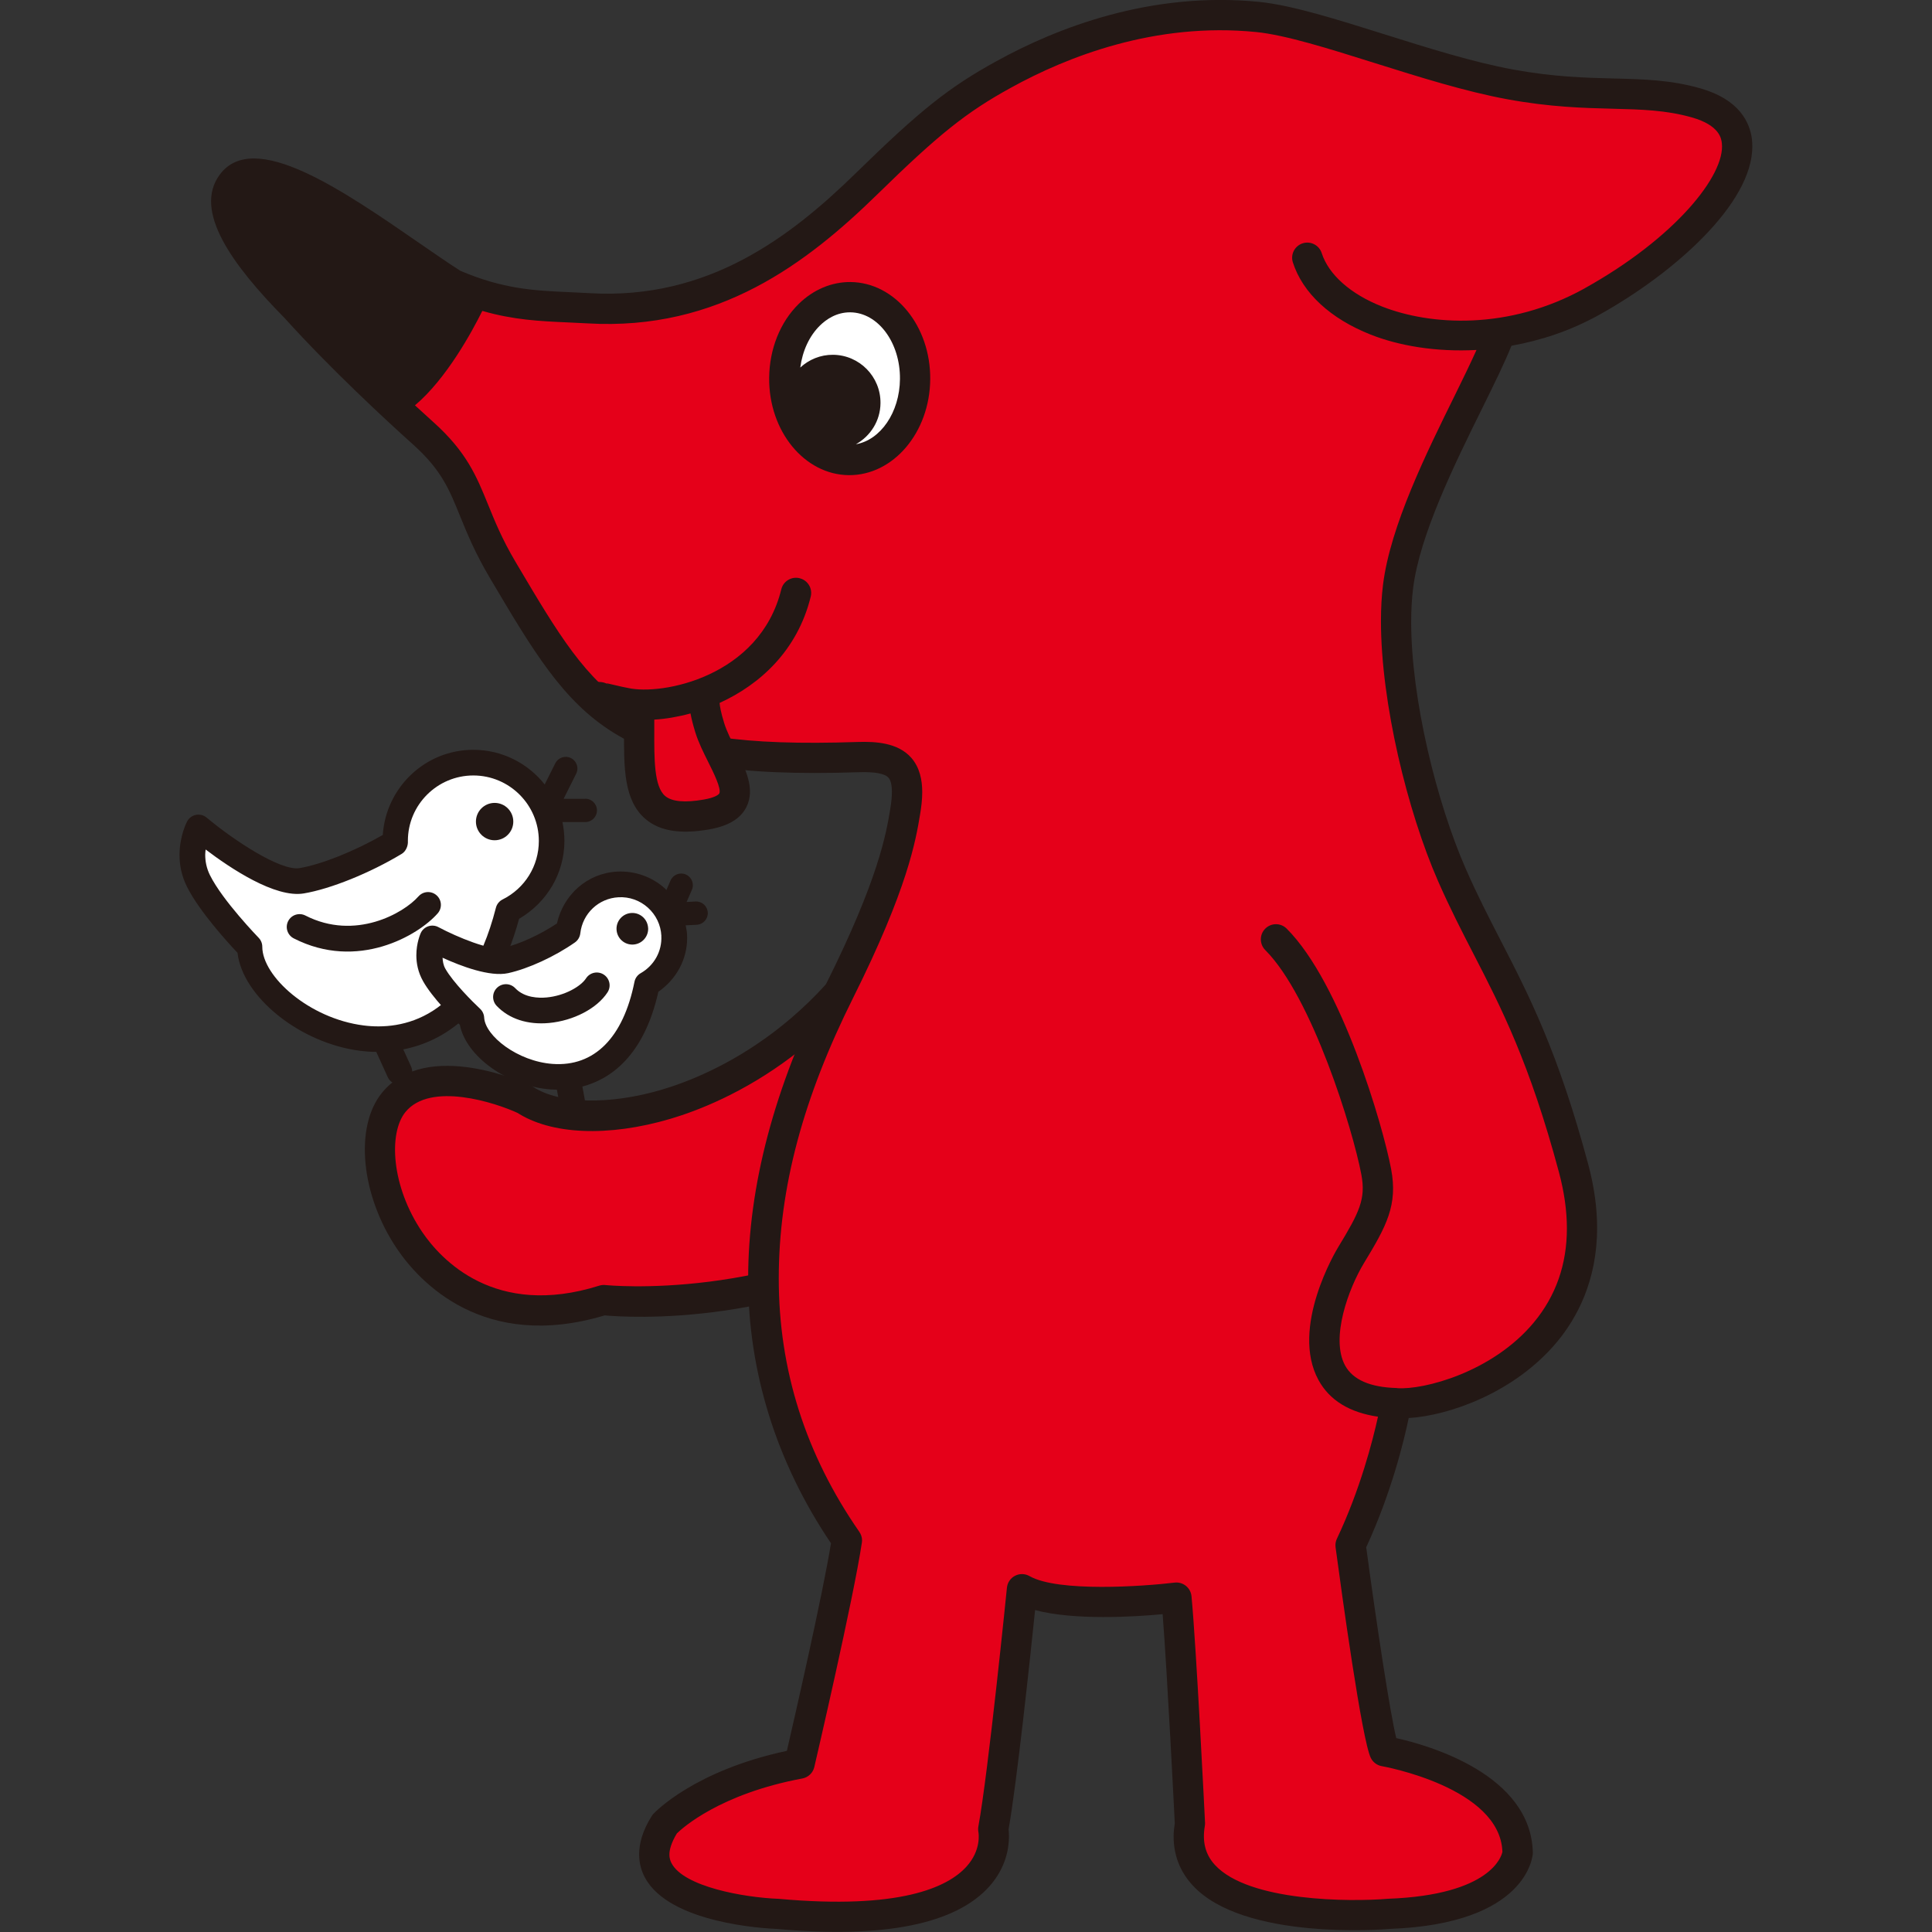
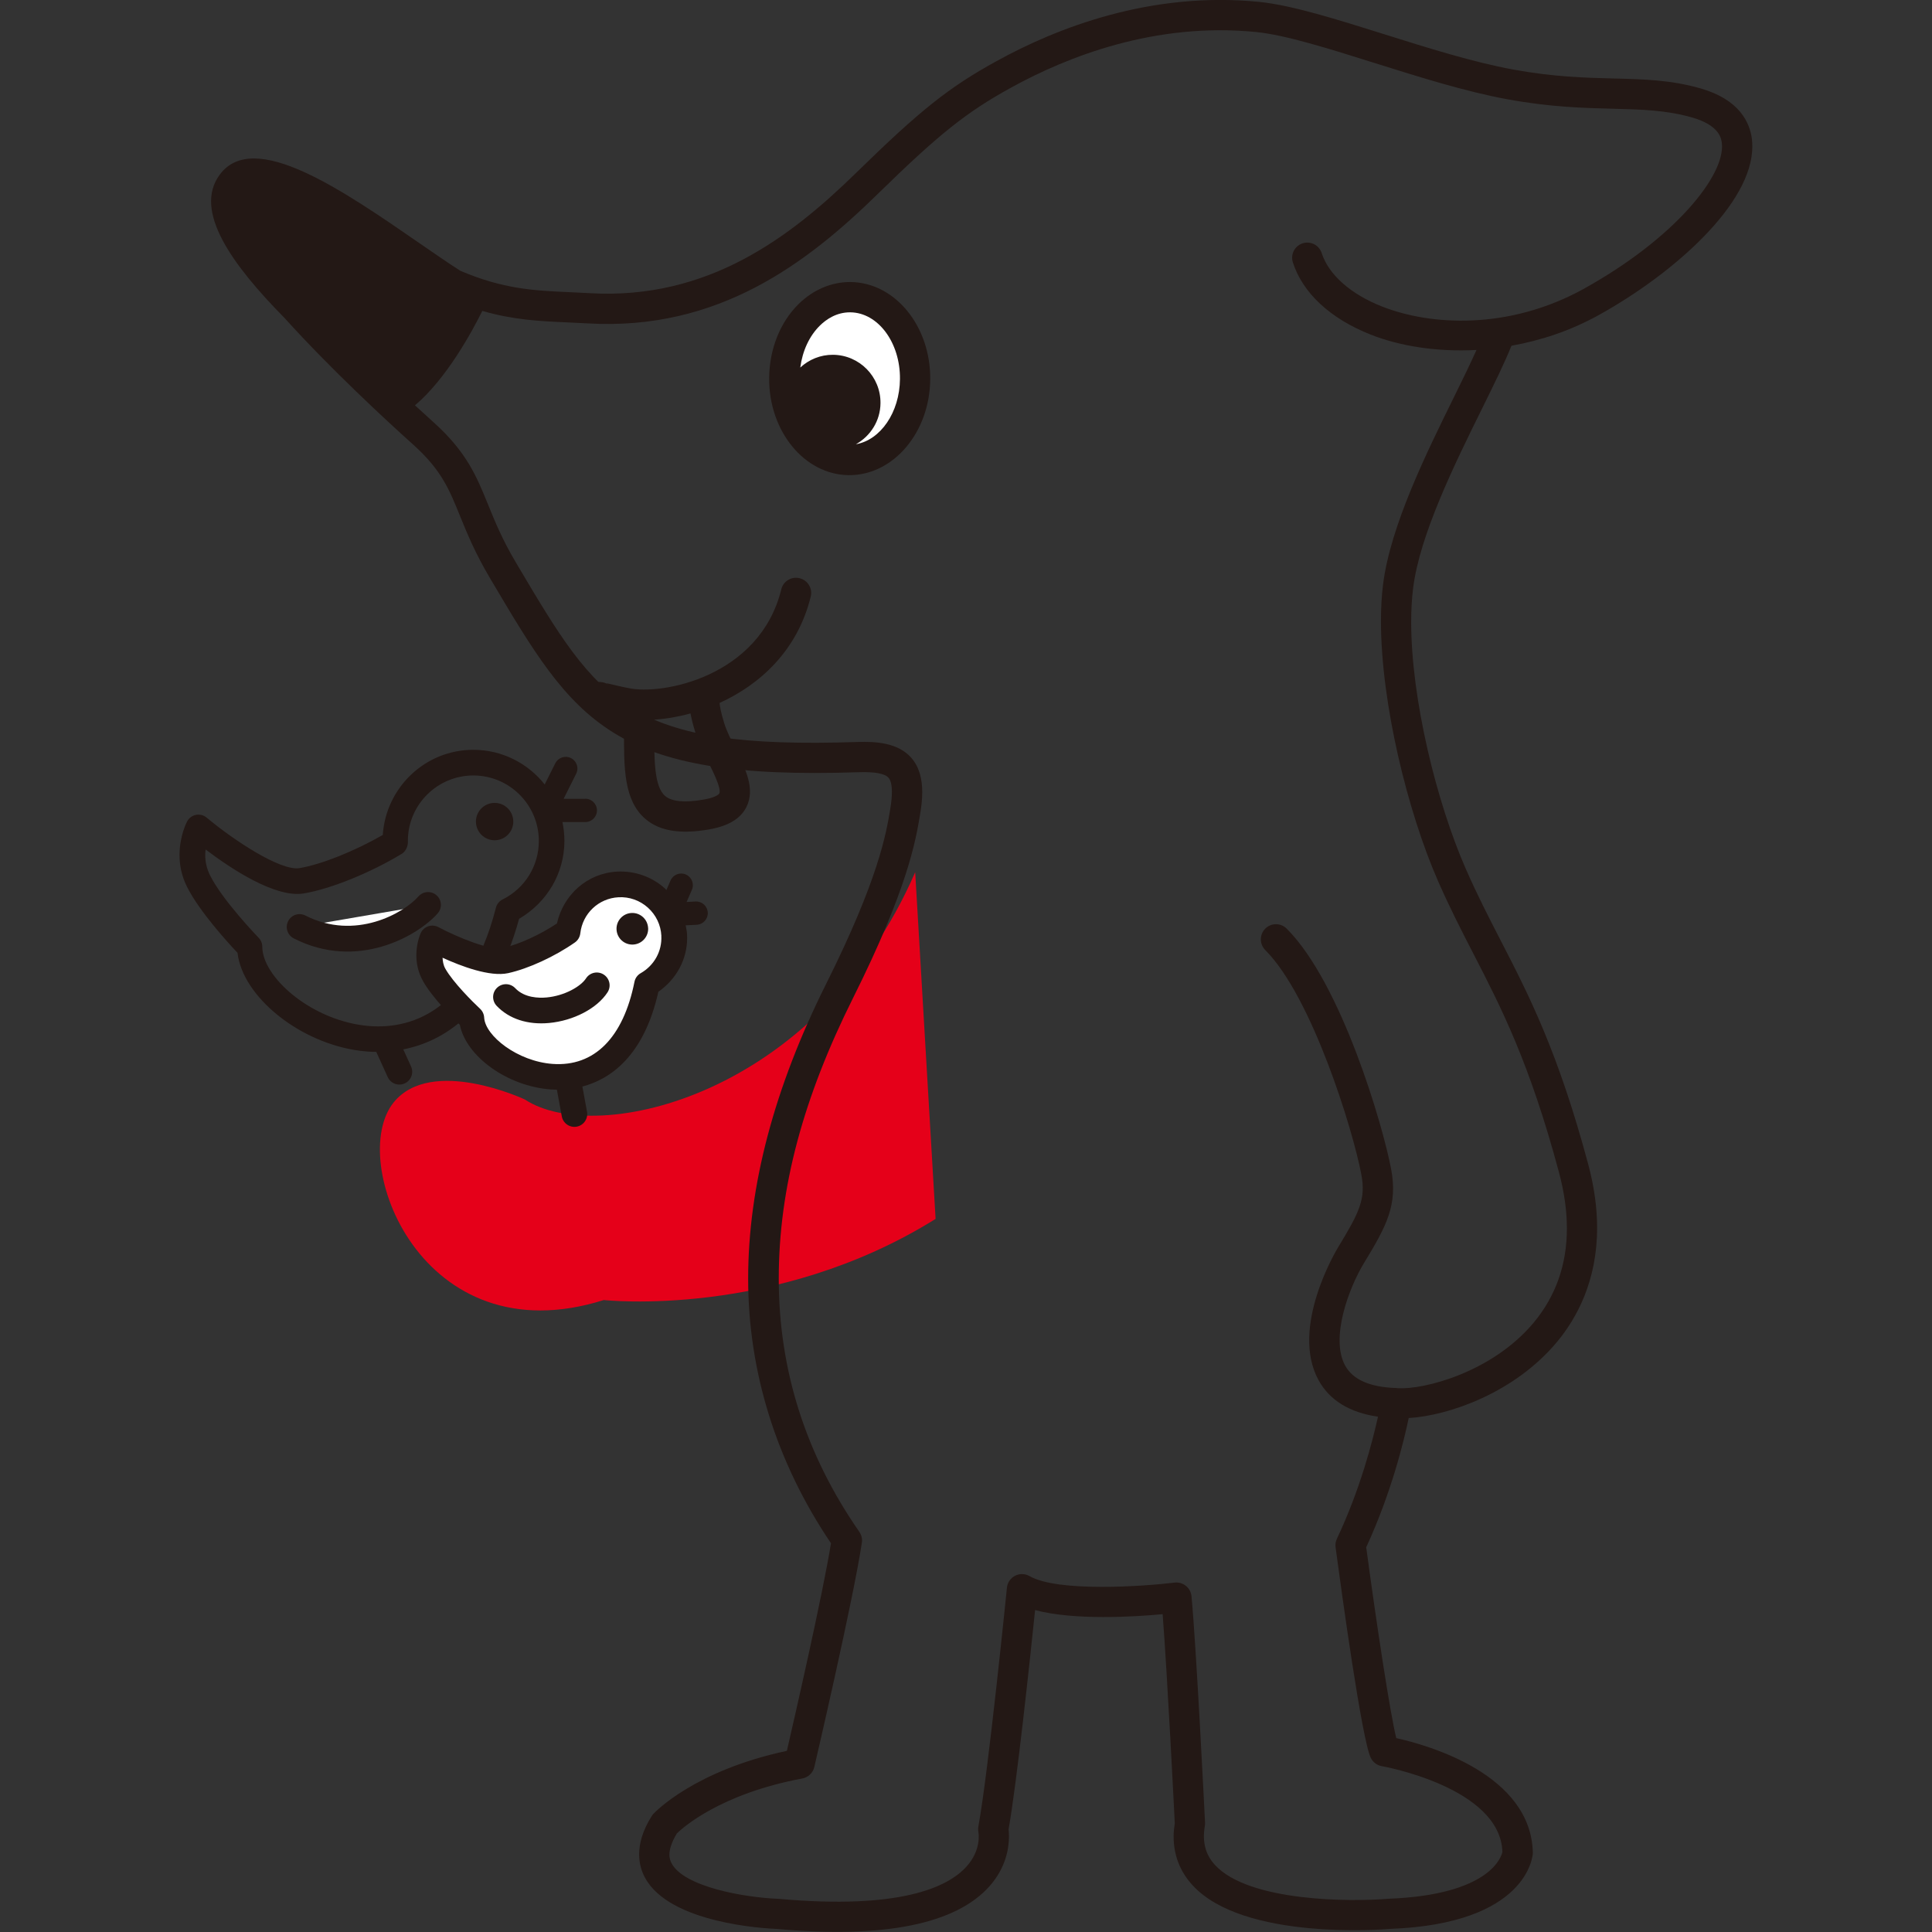
<svg xmlns="http://www.w3.org/2000/svg" id="b" data-name="レイヤー 2" viewBox="0 0 500 500">
  <rect x="0" y="0" width="500" height="500" fill="#333333" stroke="none" />
  <defs>
    <style>
      .d {
        fill: none;
      }

      .e {
        fill: #fff;
      }

      .f {
        fill: #e50019;
      }

      .g {
        fill: #231815;
      }
    </style>
  </defs>
  <g id="c" data-name="レイヤー 1">
    <g>
      <rect class="d" y="0" width="500" height="500" />
      <g>
        <g>
          <path class="f" d="m236.85,225.73c-25.13,57.81-82.36,71.13-101.03,58.81,0,0-24.13-11.31-33.93.75-12.2,15.01,7.1,66.06,54.36,51.16,0,0,44.34,4.93,85.88-21" />
-           <path class="g" d="m233.25,224.17c-17.76,40.86-49.2,54.04-61.89,57.81-13.54,4.02-26.64,3.74-33.39-.7-.16-.1-.32-.2-.49-.28-1.1-.51-27.04-12.45-38.64,1.83-7.18,8.84-5.44,26.61,3.96,40.44,5.69,8.37,22.27,26.58,53.69,17.15,5.62.52,47.56,3.43,87.71-21.63,1.84-1.15,2.4-3.57,1.25-5.4-1.15-1.84-3.57-2.4-5.4-1.25-39.82,24.86-82.94,20.47-83.37,20.43-.54-.06-1.09,0-1.61.16-27.03,8.52-41.01-6.85-45.78-13.85-8.07-11.88-8.77-25.67-4.36-31.09,6.43-7.91,23.28-2.45,29.23.33-.17-.08-.34-.17-.5-.28,8.86,5.85,23.79,6.47,39.94,1.68,13.75-4.08,47.78-18.32,66.85-62.2.86-1.99-.05-4.3-2.03-5.16-1.99-.86-4.3.05-5.16,2.03Z" />
        </g>
        <g>
-           <path class="f" d="m387.78,87.49c-5.48,14.04-23.36,43.48-25.95,64.29-2.59,20.81,4.97,54.22,13.92,74.65,10.2,23.28,20.57,35.15,31.49,75.89,12.61,46.97-32.65,61.87-45.95,60.85l.03.04s-3.02,18.22-11.78,36.69c0,0,6.55,48.92,8.75,53.32,0,0,34.12,5.83,34.5,26.19,0,0-.75,14.7-33.41,15.91,0,0-56.32,4.82-51.42-23.45,0,0-2.21-44.81-3.49-58.4,0,0-29.79,3.63-39.97-2.18,0,0-4.8,47.76-7.43,62.09,0,0,6.03,27.52-55.83,21.95,0,0-42.81-1.59-29.24-23.2,0,0,10.05-11.06,34.93-15.71,0,0,10.07-43.19,12.26-57.83l-.04.04c-33.35-48.07-23.03-99.76-1.84-142.17,13.78-27.58,15.85-39.63,16.96-46.37,1.88-11.31-1.63-14.48-12.14-14.14-62.48,2.09-70.28-11.73-92.08-48.54-9.53-16.1-7.73-23.76-20.44-35.18-12.73-11.44-37.42-34.77-47.85-51.18-6.93-10.89-.39-25.12,25.78-5.66,34.03,25.31,46.35,23.32,64.77,24.41,32.89,1.94,55.11-15.75,72-32.25,16.48-16.12,23.73-21.81,35.44-28.25,13.45-7.43,37.58-17.71,65.77-14.89,15.43,1.56,43.47,13.44,65.37,17.45,21.9,4.01,33.94.76,48.07,4.78,24.05,6.86,4,34.22-26.93,51.42-30.92,17.2-67.79,7.06-73.7-11.35" />
          <g>
            <path class="e" d="m236.83,98.13c-.11,11.63-7.76,20.99-17.12,20.92-9.34-.09-16.84-9.59-16.73-21.22.09-11.65,7.76-21.01,17.11-20.92,9.34.09,16.84,9.58,16.73,21.22Z" />
            <path class="g" d="m220.13,72.99c-4.89-.05-9.66,1.97-13.43,5.67-4.8,4.71-7.58,11.69-7.64,19.14-.13,13.77,9.12,25.06,20.61,25.17,11.5.09,20.95-11.03,21.07-24.8.13-13.78-9.12-25.07-20.62-25.18Zm1.38,41.98c3.75-2.1,6.33-6.05,6.36-10.65.06-6.84-5.44-12.44-12.27-12.5-3.28-.03-6.25,1.24-8.49,3.3.57-4.3,2.34-8.17,5.09-10.87,1.61-1.58,4.27-3.45,7.86-3.42,7.17.07,12.94,7.81,12.85,17.27-.08,8.66-5.05,15.78-11.4,16.87Z" />
            <path class="g" d="m453.42,36.17c-.52-4.48-3.26-10.42-13.39-13.31-7.65-2.18-14.5-2.35-22.43-2.55-7.27-.18-15.52-.39-26.01-2.32-10.33-1.89-22.07-5.58-33.42-9.15-12.28-3.86-23.87-7.5-32.26-8.35-28.16-2.82-52.55,6.79-68.06,15.36-12.26,6.74-19.72,12.68-36.28,28.88-16.81,16.42-38.16,32.96-69.03,31.14l-5.24-.26c-9.09-.4-17.07-.79-28.16-5.53-3-1.91-6.63-4.41-10.4-7.02-20.2-13.95-43.09-29.75-51.87-17.86-6.92,9.36,3.17,23.29,16.75,37.08,11.97,13.24,26.13,26.34,33.37,32.84,7.23,6.5,9.26,11.5,12.07,18.43,1.81,4.45,3.86,9.49,7.61,15.84l.39.66c21.76,36.75,30.77,51.96,95.19,49.8,4.16-.14,6.75.35,7.7,1.43.45.51.87,1.56.87,3.68,0,1.14-.12,2.6-.43,4.46-1.05,6.3-3,18.02-16.61,45.26-13.44,26.91-20.16,52.38-20.16,76.26s7.22,47.43,21.44,68.46c-2.16,13.32-9.38,44.89-11.42,53.72-23.94,5.11-34.13,15.86-34.56,16.33-.16.17-.3.36-.42.55-2.41,3.84-3.25,7.15-3.25,9.9,0,2.45.66,4.44,1.47,5.96,6.33,11.98,31.36,13.24,34.19,13.35,27.75,2.51,46.34-1.24,55.06-11.11,4.23-4.8,4.99-9.84,4.99-12.85,0-.76-.05-1.36-.1-1.82,2.16-12.19,5.57-44.25,6.86-56.74,10.21,2.7,25.61,1.75,33.01,1.06,1.25,16.13,3.05,52.25,3.14,54.11-.17,1.16-.3,2.3-.3,3.4,0,4.84,1.64,9.09,4.91,12.65,13.17,14.36,49.53,11.42,51.07,11.29,35.64-1.32,36.95-18.87,36.99-19.62-.37-20.39-27.08-27.92-35.35-29.76-1.58-6.41-4.99-28.68-7.78-49.38,6.5-14.06,9.77-27.54,11-33.45,10.46-.63,27.51-6.59,38.44-19.77,5.14-6.2,10.32-15.83,10.32-29.45,0-4.96-.69-10.45-2.31-16.49-7.79-29.06-15.35-43.73-22.66-57.91-3.11-6.04-6.05-11.75-9.03-18.54-7.51-17.13-14.12-43.85-14.12-63.84,0-3.1.16-6.03.5-8.75,1.72-13.85,10.72-32.07,17.95-46.71,3.11-6.3,5.77-11.72,7.5-16.05,7.44-1.34,15.13-3.78,22.76-8.03,19.45-10.82,39.58-28.77,39.58-43.52,0-.6-.03-1.2-.1-1.78Zm-43.3,38.45c-19.71,10.96-40.04,9.61-52.49,4.69-8.11-3.2-13.78-8.24-15.57-13.8-.66-2.06-2.87-3.2-4.93-2.54-2.06.66-3.2,2.87-2.54,4.93,2.54,7.93,9.7,14.57,20.15,18.7,7.23,2.86,16.83,4.54,27.38,3.97-1.53,3.38-3.33,7.13-5.49,11.5-7.49,15.17-16.81,34.04-18.7,49.21-.37,2.94-.54,6.11-.54,9.46,0,21.23,6.9,49.31,14.76,67.25,3.08,7.02,6.21,13.1,9.24,18.98,7.12,13.82,14.48,28.11,22.05,56.35,1.38,5.14,2.07,10,2.07,14.58,0,9.32-2.85,17.47-8.54,24.33-10.73,12.93-28.58,17.52-35.36,17.02-.05,0-.09-.03-.13-.03-6.87-.18-11.36-2.14-13.37-5.83-3.87-7.1.95-20.03,4.89-26.52,5.82-9.57,8.78-15,7.02-24.32-2.09-11.11-12.8-48-27.03-62.22-1.53-1.53-4.01-1.53-5.54,0-1.53,1.53-1.53,4.01,0,5.55,12.06,12.05,22.68,46.46,24.87,58.12,1.18,6.28-.5,9.73-6.02,18.8-.51.84-12.47,20.8-5.08,34.35,2.87,5.26,8.06,8.42,15.4,9.49-1.38,6.27-4.63,18.91-10.63,31.58-.25.53-.38,1.1-.38,1.68,0,.17.01.35.03.52,1.56,11.63,6.82,49.93,9.13,54.55.56,1.11,1.61,1.9,2.84,2.11.31.05,30.63,5.49,31.21,22.17-.18.95-2.77,11.15-29.6,12.15-9.63.81-36.05.8-44.81-8.77-2.46-2.68-3.31-5.99-2.6-10.09.05-.29.07-.57.05-.86-.09-1.83-2.23-45.06-3.5-58.57-.1-1.05-.62-2.02-1.45-2.69-.82-.66-1.88-.97-2.93-.84-7.93.96-30.14,2.54-37.55-1.69-1.15-.66-2.56-.69-3.74-.08-1.18.61-1.97,1.77-2.1,3.09-.05.48-4.81,47.76-7.39,61.77-.09.47-.08,1.02.01,1.49.04.19.82,4.62-3.11,8.94-4.86,5.35-17.22,11.14-48.53,8.32-9.16-.35-24.57-3.15-27.76-9.19-.19-.36-.57-1.09-.57-2.29s.47-3.05,1.93-5.45c1.44-1.41,11.17-10.24,32.47-14.22,1.53-.29,2.75-1.45,3.1-2.96.41-1.77,10.13-43.51,12.32-58.14.03-.18.04-.35.04-.53,0-.8-.27-1.57-.74-2.25-13.88-20-20.82-41.89-20.82-65.49s6.42-46.98,19.26-72.69c14.14-28.3,16.21-40.78,17.32-47.48.3-1.79.55-3.76.55-5.73,0-3.19-.66-6.39-2.82-8.87-3.44-3.93-9.21-4.26-13.86-4.11-59.79,2-66.94-10.08-88.19-45.96l-.39-.66c-3.46-5.84-5.39-10.6-7.09-14.79-2.97-7.3-5.53-13.61-14.1-21.31-1.21-1.09-2.88-2.61-4.83-4.4,8.19-6.9,14.85-19.23,17.43-24.44,8.12,2.35,14.9,2.66,22.11,2.98l5.12.25c33.92,2,56.93-15.74,74.97-33.36,15.95-15.61,23.07-21.29,34.59-27.62,14.54-8.03,37.34-17.04,63.49-14.42,7.58.76,18.81,4.29,30.69,8.03,11.58,3.64,23.55,7.4,34.36,9.38,11.09,2.03,19.66,2.25,27.23,2.44,7.4.19,13.79.35,20.48,2.25,7.22,2.06,7.62,5.53,7.75,6.67.95,8.22-12.07,24.52-35.51,37.56Z" />
-             <path class="f" d="m165.42,185.27c.06,16.08-1.57,28.81,17.37,25.52,14.37-2.49,3.81-13.13.91-22.42-2.89-9.29-.42-8.73-.42-8.73" />
            <path class="g" d="m206.94,149.64c-2.1-.52-4.23.77-4.74,2.87-5.56,22.67-30.95,27.52-39.66,25.54,0,0-1.54-.31-1.54-.31l-4.08-.94.66.46c-1.69-1.18-4.22-1.01-5.51.6-1.29,1.61-1.32,3.78.2,5.17,1.25,1.15,3.17,1.62,7.23,2.41l1.32.27c.22.05.46.07.68.11v3.09c-.05,9.82-.08,18.3,5.6,23.09,3.63,3.07,8.99,3.94,16.36,2.66,5-.86,8.17-2.76,9.7-5.78,2.39-4.73-.27-10.03-2.84-15.16-1.1-2.2-2.24-4.48-2.88-6.51-.94-3.03-1.16-4.58-1.21-5.29,10.42-4.75,20.15-13.53,23.59-27.53.52-2.1-.77-4.23-2.87-4.74Zm-20.79,55.7c-.18.36-1.24,1.11-4.04,1.59-4.88.85-8.23.54-9.96-.92-2.88-2.43-2.85-9.54-2.82-17.07v-2.7c2.95-.18,6.12-.71,9.37-1.6.26,1.41.67,3.01,1.25,4.9.82,2.64,2.11,5.2,3.35,7.69,1.29,2.58,3.46,6.91,2.85,8.12Z" />
          </g>
        </g>
        <g>
-           <path class="e" d="m142.77,217.64c0-11.19-9.07-20.26-20.26-20.26s-20.26,9.07-20.26,20.26c0,.16.02.33.02.49-7.78,4.7-17.65,8.73-24.2,9.82-8.53,1.42-26.69-13.8-26.69-13.8,0,0-3.56,6.74,0,13.85,3.55,7.11,13.18,17.01,13.18,17.01,0,18.96,52.67,46.86,66.99-9.26,6.64-3.33,11.22-10.17,11.22-18.11Z" />
          <path class="g" d="m151.48,206.73h-5.61c1.56-3.12,3.24-6.49,3.24-6.49.22-.43.32-.89.32-1.35,0-1.11-.61-2.17-1.67-2.7-1.49-.75-3.3-.14-4.05,1.35l-2.74,5.48c-4.32-5.45-10.99-8.97-18.48-8.97-12.47,0-22.61,9.77-23.43,22.04-7.21,4.14-15.84,7.63-21.56,8.58-4.84.81-16.96-7.16-24.02-13.07-.77-.64-1.79-.91-2.77-.71-.98.19-1.83.82-2.29,1.71-.12.22-1.96,3.8-1.96,8.67,0,2.49.48,5.32,1.93,8.21,3.22,6.45,10.78,14.68,13.08,17.11,1.3,11.35,16.07,23.39,31.82,25.37,1.17.15,2.55.26,4.09.27l2.96,6.51c.76,1.67,2.73,2.41,4.39,1.65,1.67-.76,2.41-2.73,1.65-4.39l-2.01-4.42c10.4-2.05,23.43-9.74,29.97-33.79,7.2-4.23,11.73-11.74,11.73-20.17,0-1.67-.18-3.3-.51-4.87h5.91c1.67,0,3.02-1.35,3.02-3.02s-1.35-3.02-3.02-3.02Zm-21.41,26.05c-.86.43-1.49,1.21-1.73,2.15-7.48,29.3-24.64,31.66-34.2,30.46-14.14-1.78-26.26-12.69-26.26-20.38,0-.86-.34-1.69-.94-2.31-.09-.1-9.32-9.61-12.59-16.18-.93-1.86-1.24-3.69-1.24-5.3,0-.49.06-.92.11-1.37,6.35,4.82,17.98,12.61,25.39,11.37,6.94-1.16,17.13-5.28,25.37-10.25,1.06-.64,1.66-2.06,1.58-3.29v-.08c0-9.31,7.6-16.91,16.94-16.91s16.95,7.6,16.95,16.95c0,6.44-3.59,12.25-9.38,15.14Z" />
          <path class="g" d="m132.84,212.63c0,2.67-2.16,4.83-4.83,4.83s-4.84-2.16-4.84-4.83,2.16-4.84,4.84-4.84,4.83,2.17,4.83,4.84Z" />
        </g>
        <g>
          <path class="e" d="m174.46,242.02c-.39-7.65-6.92-13.53-14.56-13.13-6.88.35-12.28,5.67-13.02,12.29-5.01,3.5-11.45,6.39-16.09,7.42-5.78,1.27-18.91-5.73-18.91-5.73,0,0-2.19,4.73.49,9.47,2.68,4.73,9.61,11.16,9.61,11.16.67,12.96,37.69,30.18,45.46-8.76,4.4-2.51,7.3-7.31,7.01-12.71Z" />
          <path class="g" d="m179.98,233.31s-1.29.07-2.29.12c.66-1.52,1.37-3.14,1.37-3.14.17-.39.25-.8.25-1.2,0-1.16-.68-2.27-1.81-2.77-1.53-.67-3.3.03-3.97,1.56l-1.07,2.46c-.12-.11-.21-.25-.33-.37-3.41-3.07-7.81-4.63-12.39-4.4-7.76.4-13.93,5.98-15.61,13.43-4.4,2.92-9.9,5.44-14.04,6.36-3.15.69-11.62-2.75-16.63-5.42-.8-.43-1.75-.51-2.62-.22-.86.29-1.57.92-1.95,1.75-.07.16-1.14,2.53-1.14,5.76,0,2.02.42,4.38,1.76,6.74,2.4,4.25,7.61,9.43,9.5,11.25,1.62,8.15,12.23,15.9,23.54,16.73.47.03,1.01.05,1.57.06l1.27,6.9c.33,1.8,2.06,3,3.86,2.67,1.8-.33,3-2.06,2.67-3.86l-1.2-6.52c7.21-1.91,15.92-7.83,19.66-24.53,4.62-3.22,7.45-8.31,7.45-13.92,0-.3,0-.6-.02-.9-.04-.81-.21-1.59-.36-2.37l2.87-.15c1.66-.09,2.94-1.51,2.85-3.17-.09-1.66-1.5-2.94-3.17-2.85Zm-8.83,8.89c.21,3.96-1.84,7.66-5.34,9.66-.84.48-1.42,1.29-1.61,2.23-2.89,14.48-10.42,22.03-21.19,21.25-9.08-.66-17.47-7.27-17.71-12.01-.05-.86-.43-1.67-1.06-2.26-1.82-1.69-7-6.85-8.98-10.36-.56-.99-.66-1.94-.73-2.85,4.8,2.19,12.26,5.02,16.98,3.99,5.25-1.16,12.03-4.28,17.27-7.94.78-.55,1.29-1.4,1.4-2.35.58-5.15,4.74-9.08,9.9-9.35,2.81-.15,5.51.81,7.61,2.7,2.09,1.89,3.33,4.48,3.47,7.29h0Z" />
          <path class="g" d="m167.74,240.15c.12,2.25-1.61,4.18-3.88,4.3-2.26.12-4.18-1.62-4.3-3.87-.12-2.26,1.62-4.19,3.87-4.3,2.26-.12,4.18,1.62,4.3,3.88Z" />
        </g>
        <g>
          <path class="e" d="m154.44,255c-3.7,5.71-17.13,9.74-23.51,3.02" />
          <path class="g" d="m151.66,253.2c-1.35,2.09-5.53,4.51-10.19,4.94-2.01.19-5.74.12-8.13-2.4-1.26-1.33-3.36-1.38-4.69-.12-1.33,1.26-1.38,3.36-.12,4.69,3.21,3.38,8.02,4.95,13.56,4.44,6.36-.59,12.45-3.78,15.14-7.94,1-1.54.56-3.59-.98-4.59-1.54-1-3.59-.56-4.59.98Z" />
        </g>
        <g>
          <path class="e" d="m110.78,234.18c-4.7,5.38-18.81,13.1-33.25,5.71" />
          <path class="g" d="m108.28,232c-3.77,4.31-16.36,11.53-29.24,4.94-1.63-.83-3.63-.19-4.46,1.44-.84,1.63-.19,3.63,1.44,4.47,16.49,8.44,32.22-.72,37.26-6.48,1.21-1.38,1.07-3.48-.31-4.68-1.38-1.21-3.48-1.07-4.68.31Z" />
        </g>
      </g>
    </g>
  </g>
</svg>